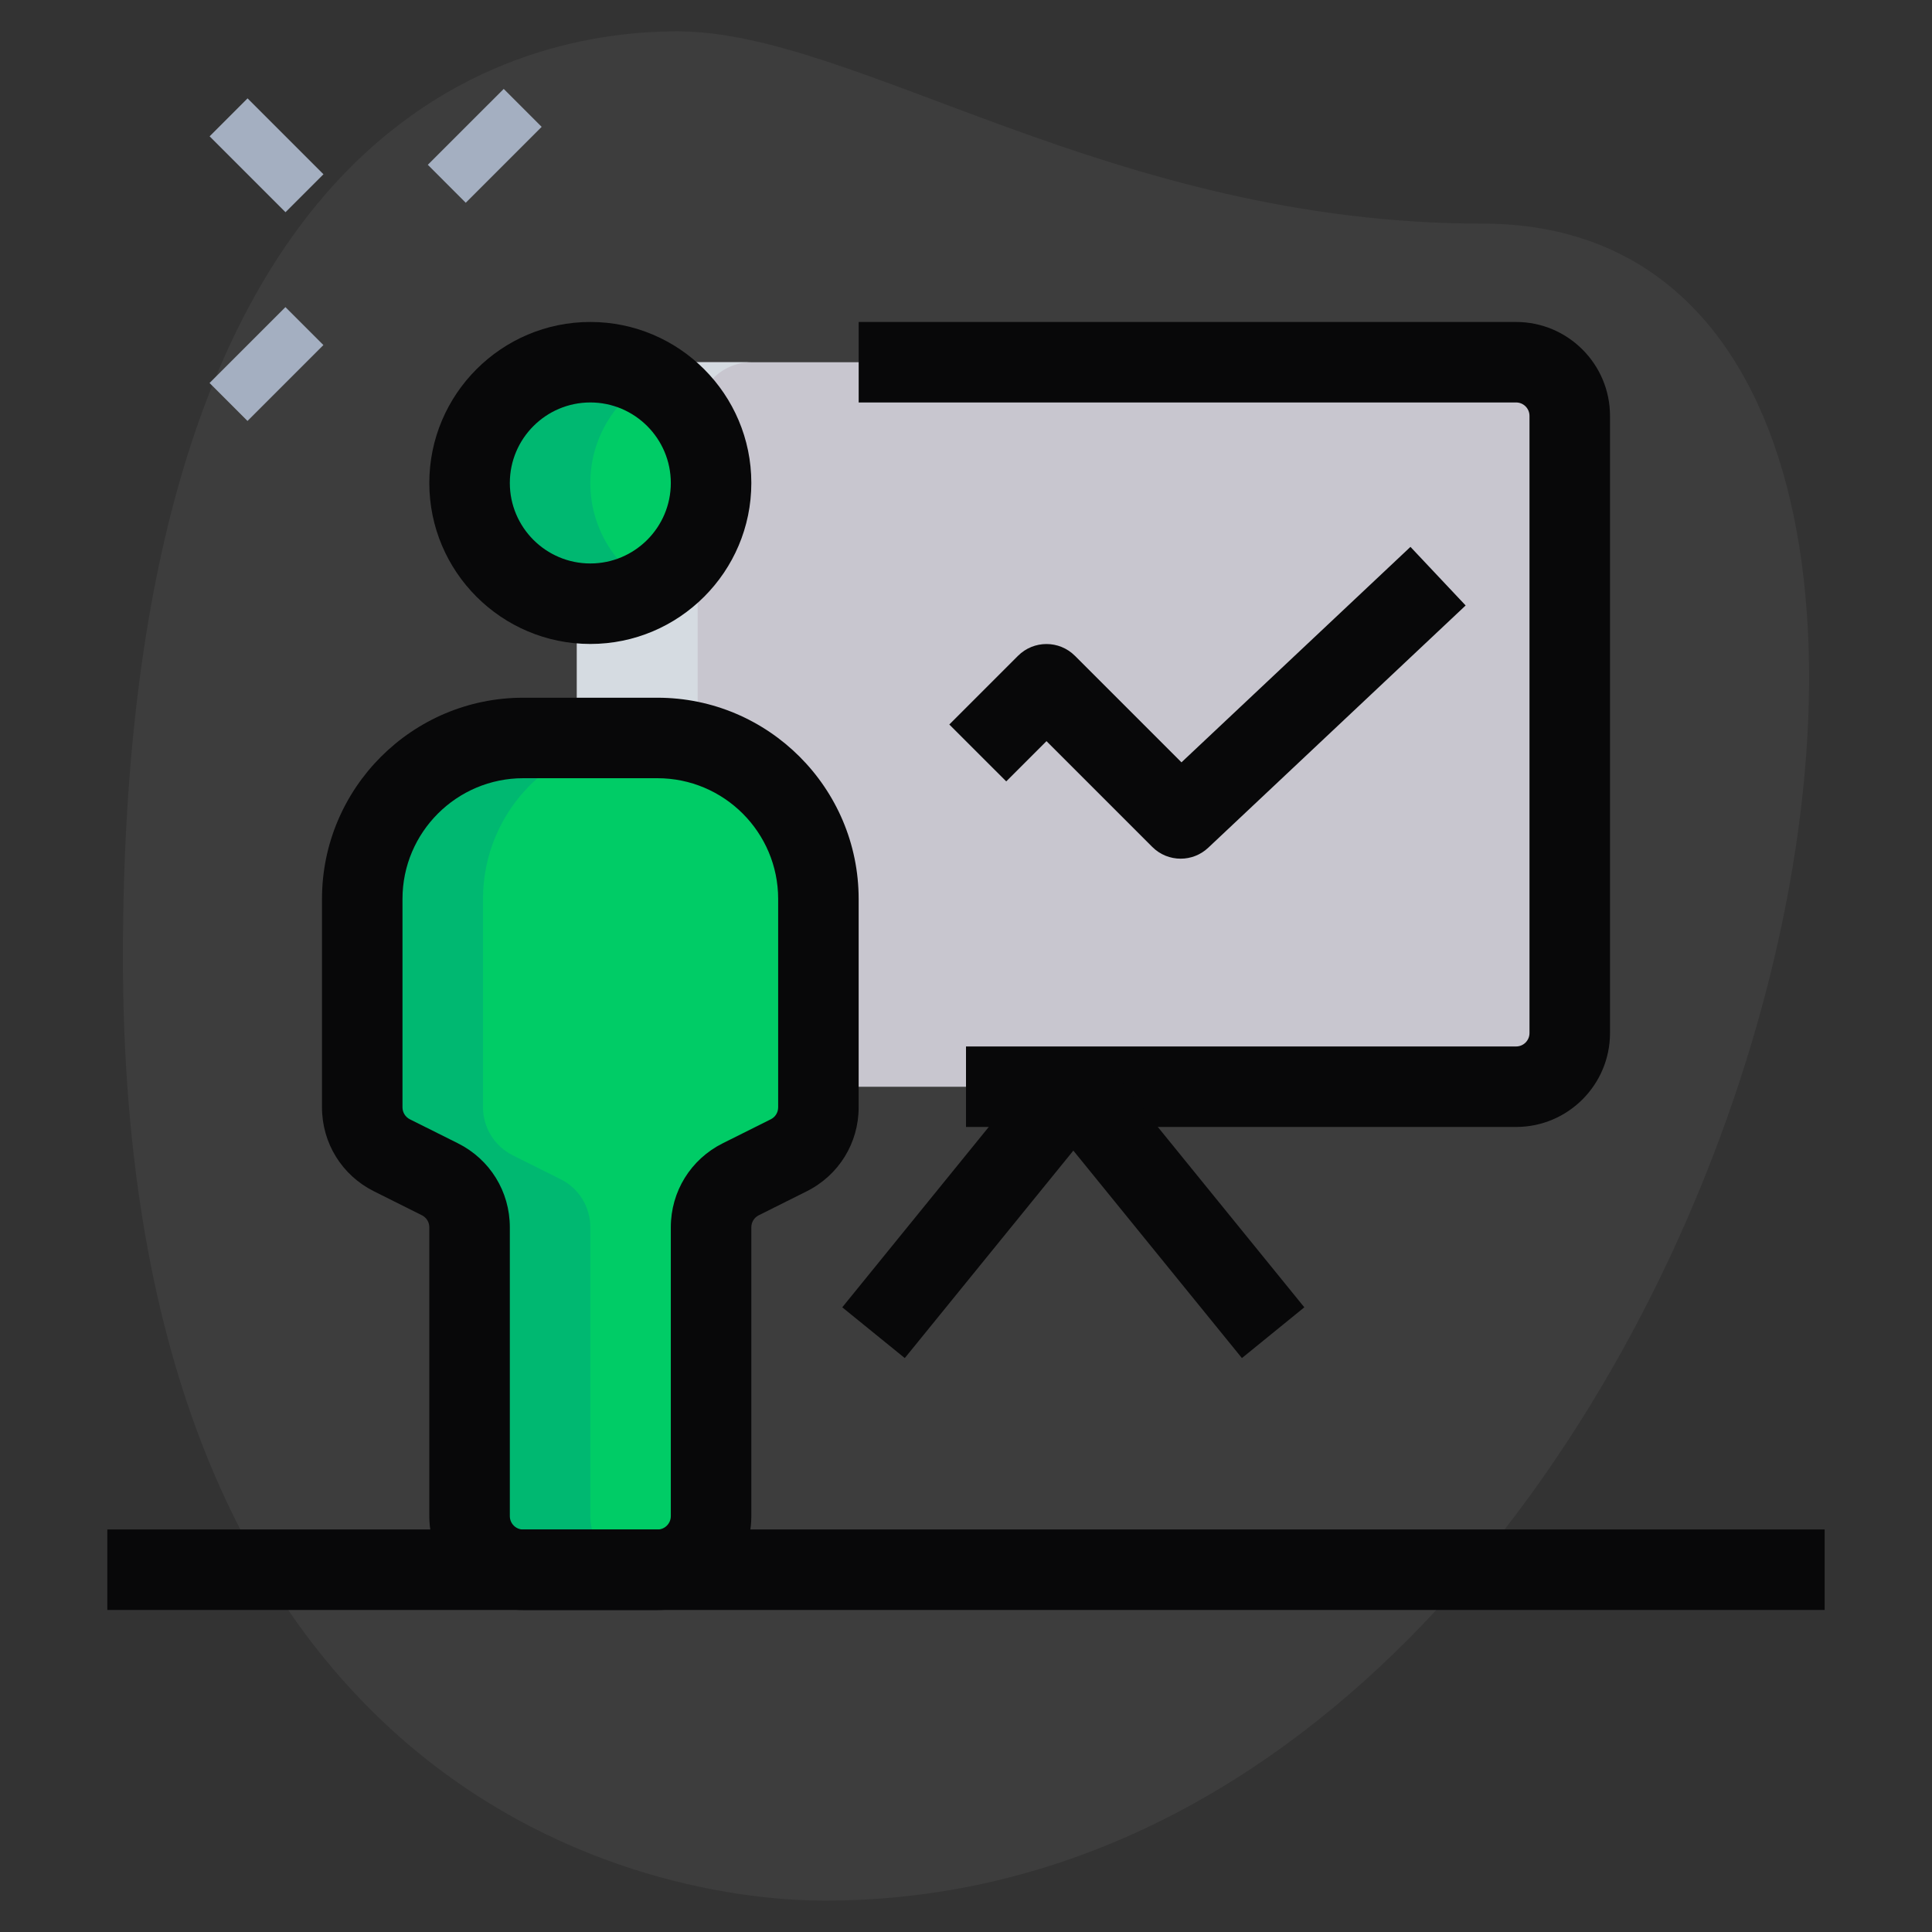
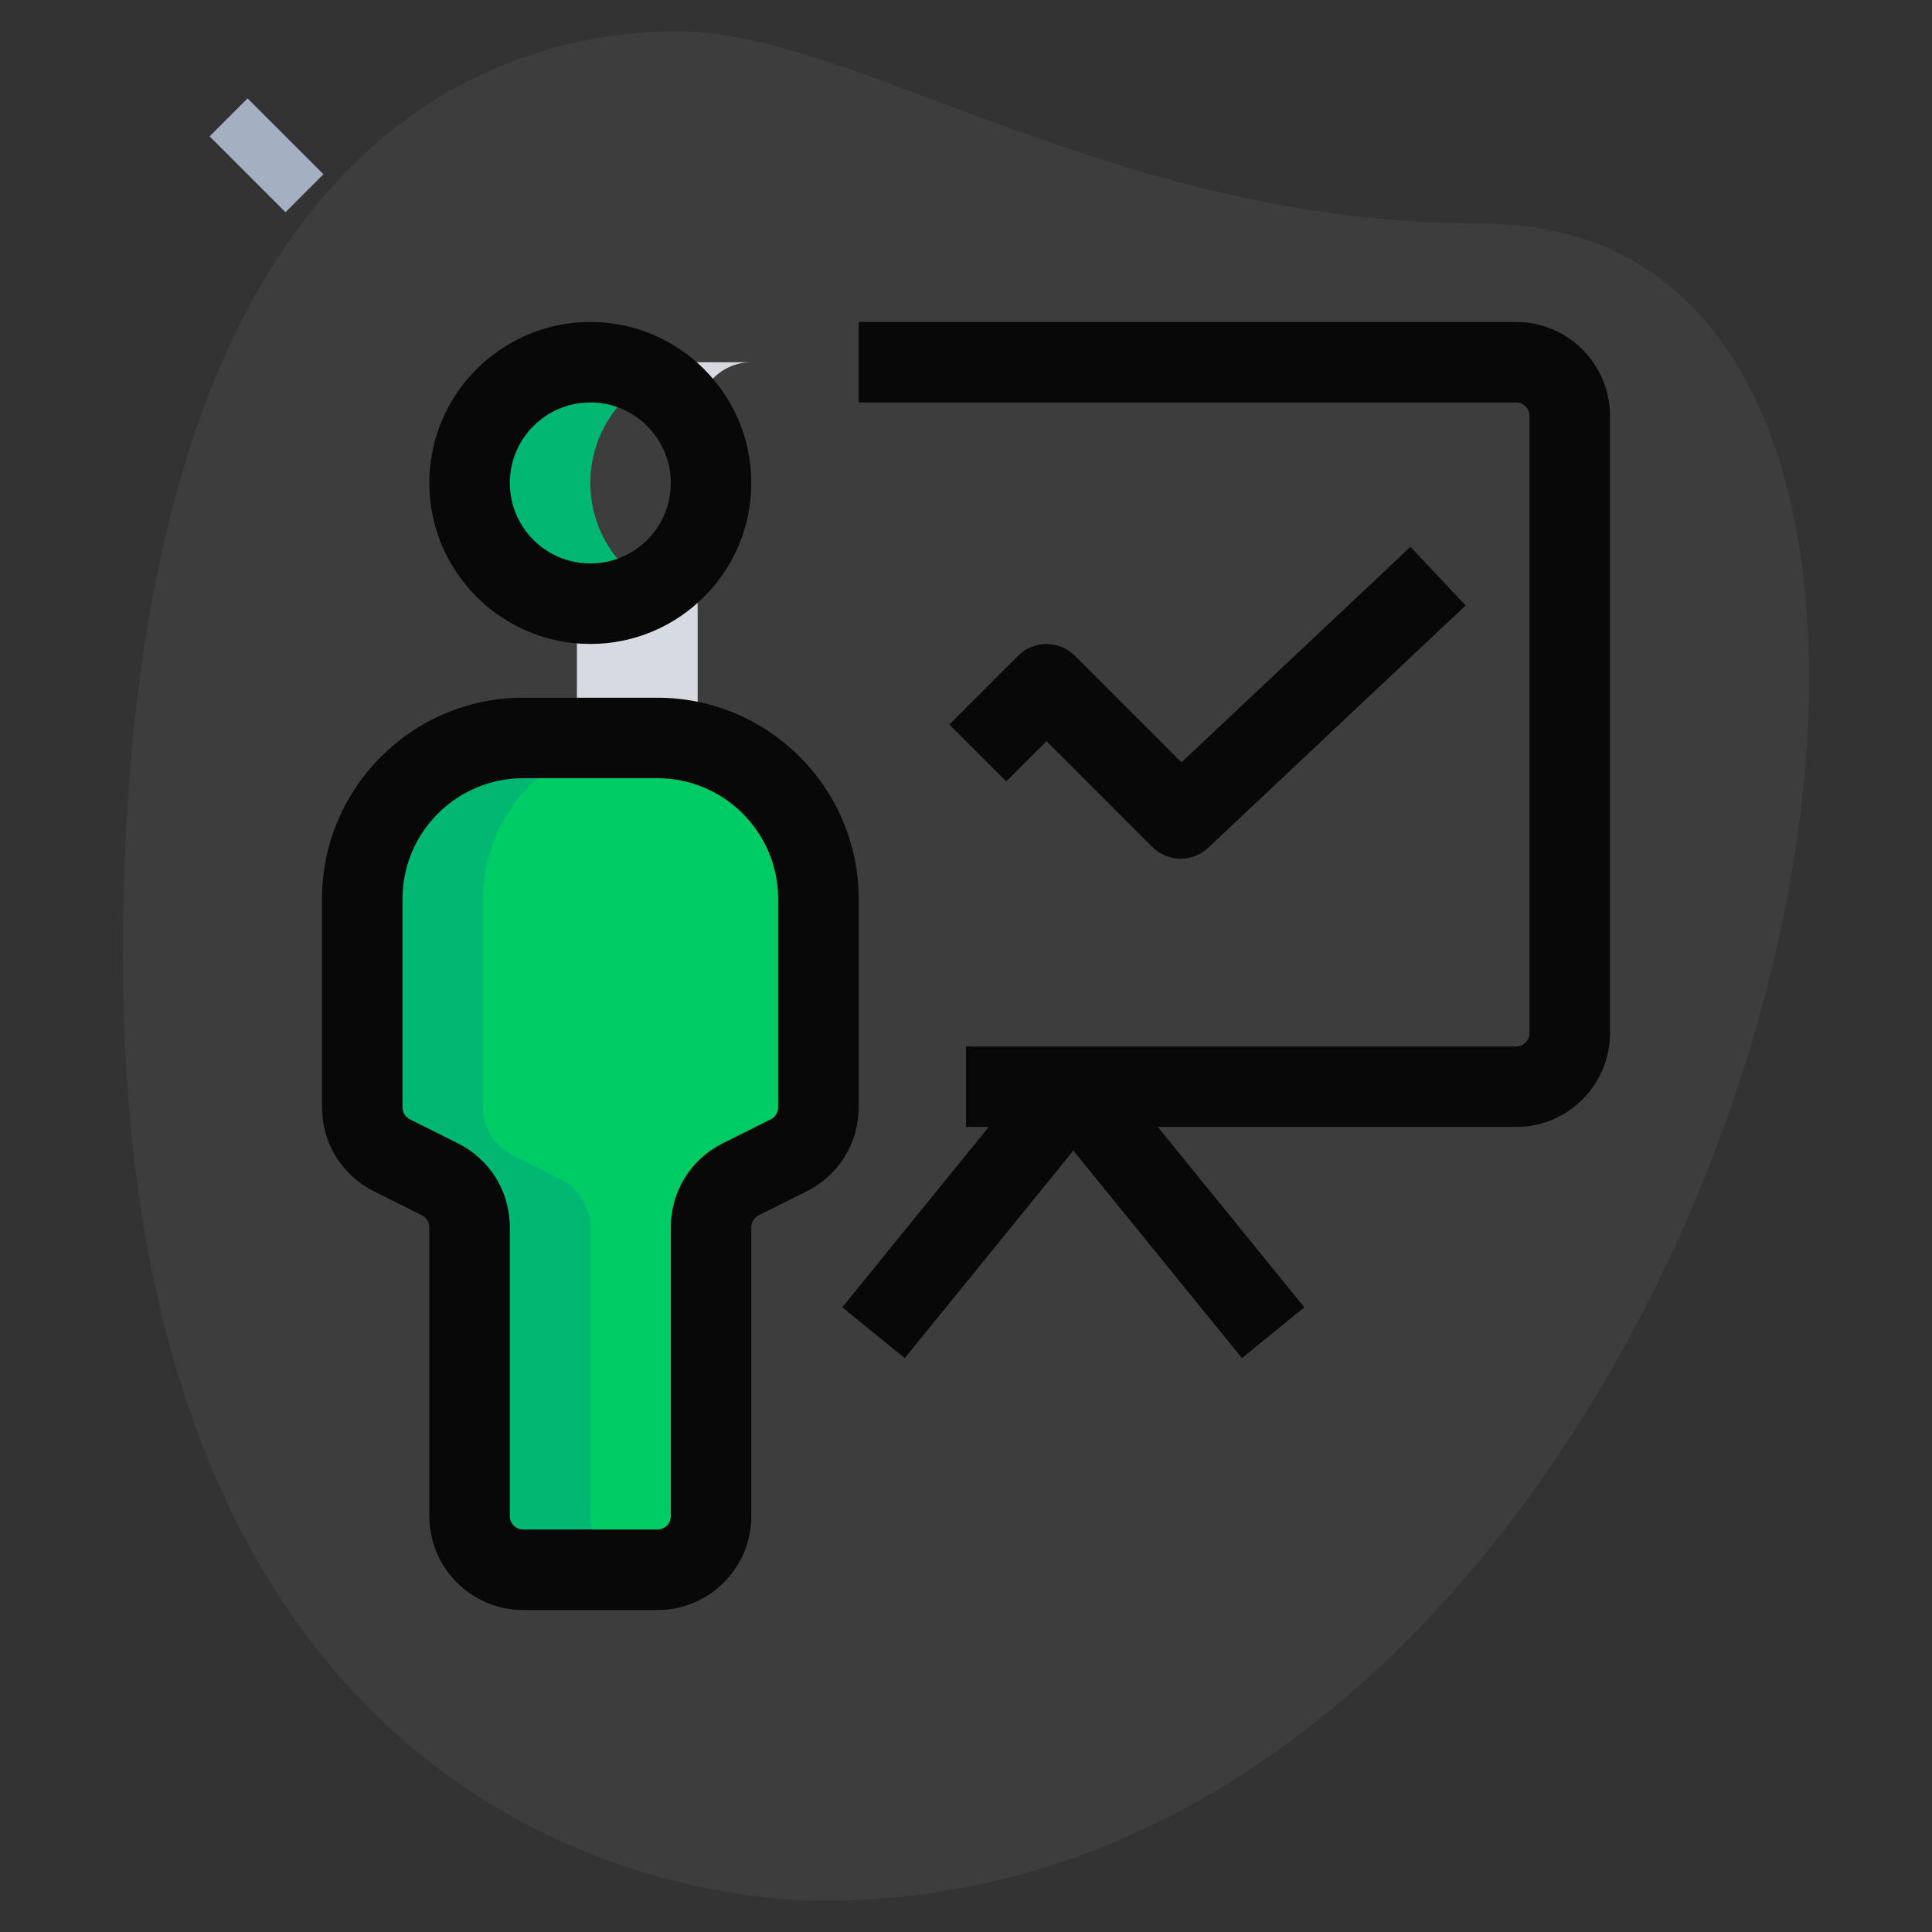
<svg xmlns="http://www.w3.org/2000/svg" width="80" height="80" viewBox="0 0 80 80" fill="none">
  <rect x="0" y="0" width="80" height="80" fill="#333333" stroke="none" />
  <path d="M61.384 9.259C46.013 9.259 35.458 1.297 28.051 1.297C20.644 1.297 5.089 5.555 5.089 39.628C5.089 73.701 26.015 78.701 34.162 78.701C72.311 78.704 88.607 9.259 61.384 9.259Z" fill="white" fill-opacity="0.05" />
-   <path d="M8.677 15.859L11.819 12.717L13.391 14.288L10.248 17.431L8.677 15.859Z" fill="#A4AFC1" />
-   <path d="M17.715 6.824L20.858 3.682L22.429 5.253L19.286 8.396L17.715 6.824Z" fill="#A4AFC1" />
  <path d="M8.68 5.645L10.251 4.073L13.394 7.216L11.822 8.787L8.68 5.645Z" fill="#A4AFC1" />
-   <path d="M26.111 15H62.778C64.004 15 65 15.996 65 17.222V42.778C65 44.004 64.004 45 62.778 45H26.111C24.884 45 23.889 44.004 23.889 42.778V17.222C23.889 15.996 24.884 15 26.111 15Z" fill="#C8C6CF" />
-   <path d="M24.444 25C27.206 25 29.444 22.761 29.444 20C29.444 17.239 27.206 15 24.444 15C21.683 15 19.444 17.239 19.444 20C19.444 22.761 21.683 25 24.444 25Z" fill="#00CC66" />
  <path d="M15 37.221C15 33.539 17.984 30.555 21.667 30.555H27.222C30.904 30.555 33.889 33.539 33.889 37.221V45.848C33.889 46.69 33.413 47.459 32.66 47.835L30.673 48.828C29.92 49.204 29.444 49.975 29.444 50.815V62.775C29.444 64.001 28.449 64.997 27.222 64.997H21.667C20.44 64.997 19.444 64.001 19.444 62.775V50.815C19.444 49.972 18.969 49.204 18.216 48.828L16.229 47.835C15.476 47.459 15 46.688 15 45.848V37.221Z" fill="#00CC66" />
  <path d="M24.444 20C24.444 18.153 25.455 16.56 26.944 15.693C26.207 15.264 25.36 15 24.444 15C21.682 15 19.444 17.238 19.444 20C19.444 22.762 21.682 25 24.444 25C25.36 25 26.207 24.736 26.944 24.307C25.455 23.44 24.444 21.847 24.444 20Z" fill="#00B871" />
  <path d="M24.444 62.777V50.817C24.444 49.975 23.969 49.206 23.216 48.83L21.229 47.837C20.476 47.459 20 46.69 20 45.848V37.221C20 33.539 22.984 30.555 26.667 30.555H21.667C17.984 30.555 15 33.539 15 37.221V45.848C15 46.69 15.476 47.459 16.229 47.835L18.216 48.828C18.969 49.204 19.444 49.975 19.444 50.815V62.775C19.444 64.001 20.44 64.997 21.667 64.997H26.667C25.44 64.999 24.444 64.004 24.444 62.777Z" fill="#00B871" />
  <path d="M28.889 22.289V30.778C28.355 30.622 27.8 30.556 27.222 30.556H23.889V24.978C24.066 25 24.266 25 24.444 25C26.378 25 28.044 23.911 28.889 22.289Z" fill="#D5DBE1" />
  <path d="M25.444 15.111C25.644 15.044 25.889 15 26.111 15H31.111C29.889 15 28.889 16 28.889 17.222V17.711C28.2 16.378 26.955 15.4 25.444 15.111Z" fill="#D5DBE1" />
  <path d="M24.444 26.665C20.768 26.665 17.777 23.674 17.777 19.999C17.777 16.323 20.768 13.332 24.444 13.332C28.12 13.332 31.111 16.323 31.111 19.999C31.111 23.674 28.12 26.665 24.444 26.665ZM24.444 16.665C22.606 16.665 21.111 18.161 21.111 19.999C21.111 21.837 22.606 23.332 24.444 23.332C26.282 23.332 27.777 21.837 27.777 19.999C27.777 18.161 26.282 16.665 24.444 16.665Z" fill="#080809" />
  <path d="M27.222 66.668H21.666C19.522 66.668 17.777 64.924 17.777 62.779V50.819C17.777 50.608 17.66 50.417 17.471 50.322L15.482 49.328C14.158 48.666 13.333 47.333 13.333 45.851V37.224C13.333 32.628 17.071 28.891 21.666 28.891H27.222C31.817 28.891 35.555 32.628 35.555 37.224V45.851C35.555 47.333 34.731 48.666 33.406 49.328L31.418 50.322C31.229 50.417 31.111 50.608 31.111 50.819V62.779C31.111 64.924 29.366 66.668 27.222 66.668ZM21.666 32.224C18.909 32.224 16.666 34.466 16.666 37.224V45.851C16.666 46.062 16.784 46.253 16.973 46.348L18.962 47.342C20.286 48.004 21.111 49.337 21.111 50.819V62.779C21.111 63.086 21.36 63.335 21.666 63.335H27.222C27.529 63.335 27.777 63.086 27.777 62.779V50.819C27.777 49.337 28.602 48.004 29.926 47.342L31.915 46.348C32.104 46.255 32.222 46.064 32.222 45.851V37.224C32.222 34.466 29.98 32.224 27.222 32.224H21.666Z" fill="#080809" />
  <path d="M48.889 35.556C48.462 35.556 48.035 35.393 47.711 35.067L43.333 30.689L41.666 32.356L39.309 30L42.153 27.156C42.804 26.505 43.86 26.505 44.511 27.156L48.922 31.567L58.404 22.645L60.689 25.071L50.031 35.102C49.711 35.404 49.3 35.556 48.889 35.556Z" fill="#080809" />
  <path d="M62.778 46.665H40V43.332H62.778C63.085 43.332 63.333 43.083 63.333 42.776V17.221C63.333 16.914 63.085 16.665 62.778 16.665H35.556V13.332H62.778C64.922 13.332 66.667 15.076 66.667 17.221V42.776C66.667 44.921 64.922 46.665 62.778 46.665Z" fill="#080809" />
  <path d="M51.425 56.235L44.445 47.644L37.465 56.235L34.876 54.133L43.149 43.948C43.783 43.168 45.103 43.168 45.736 43.948L54.009 54.133L51.425 56.235Z" fill="#080809" />
-   <path d="M4.444 63.332H75.555V66.665H4.444V63.332Z" fill="#080809" />
</svg>